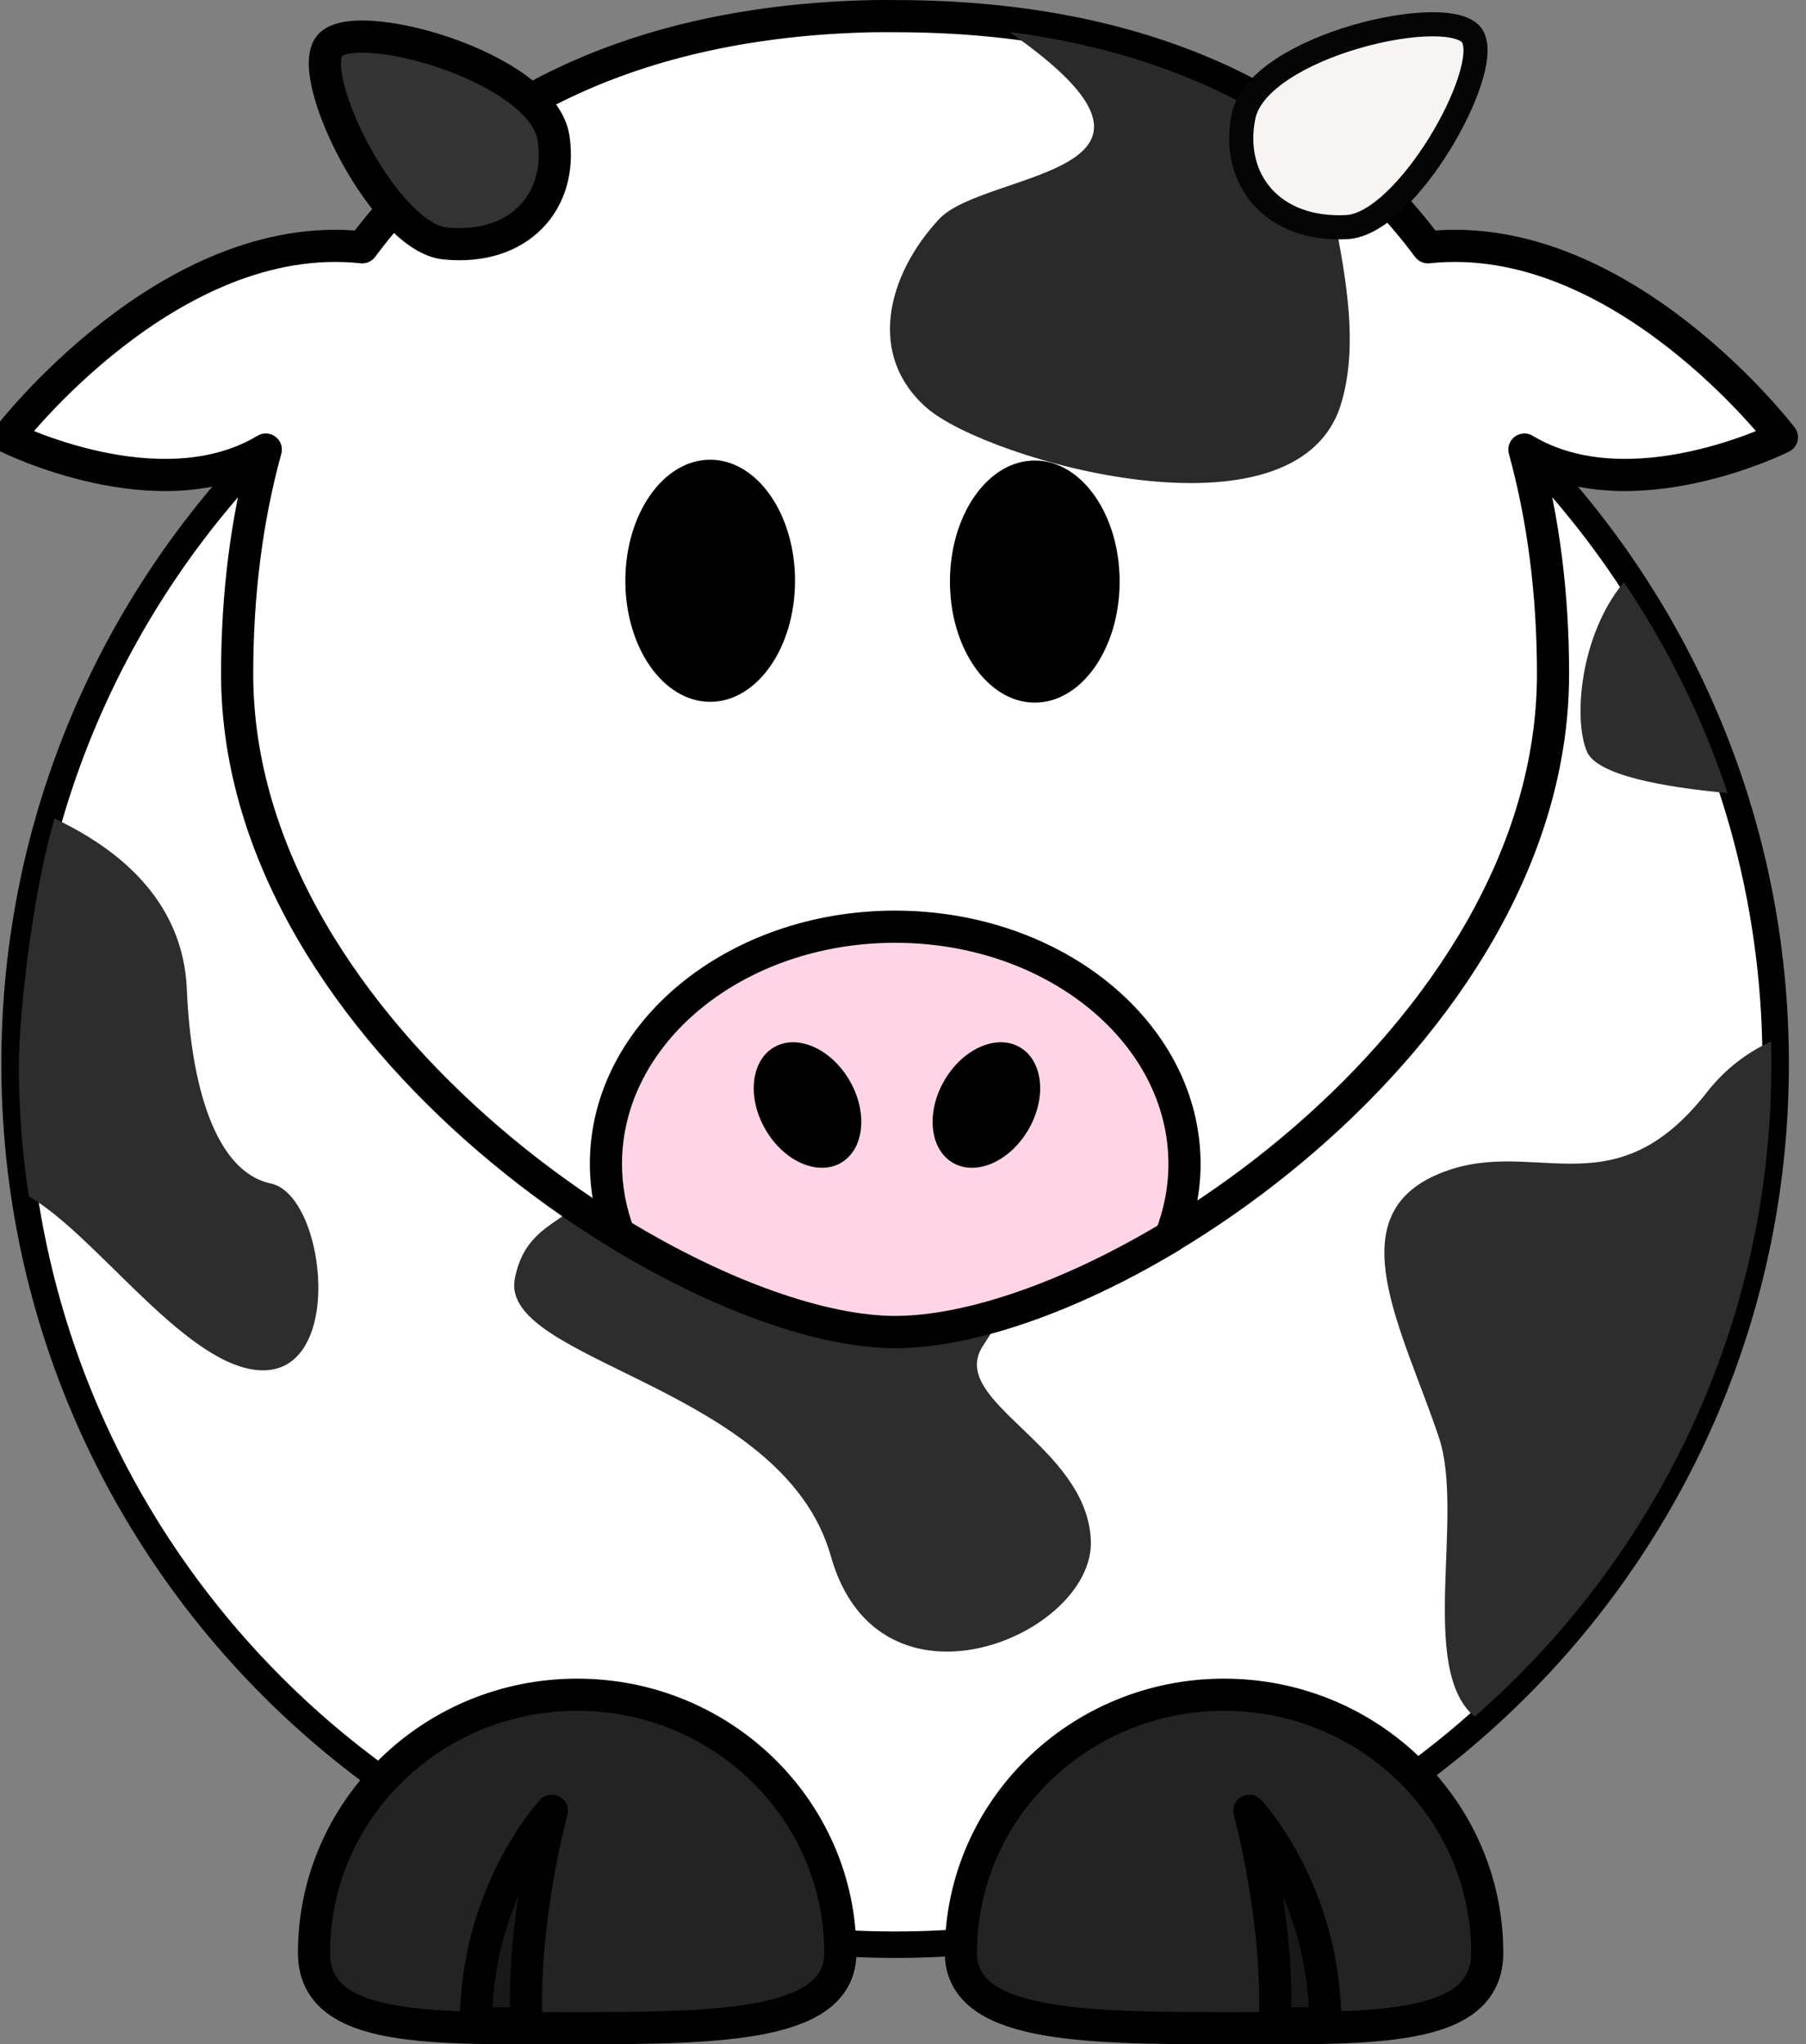
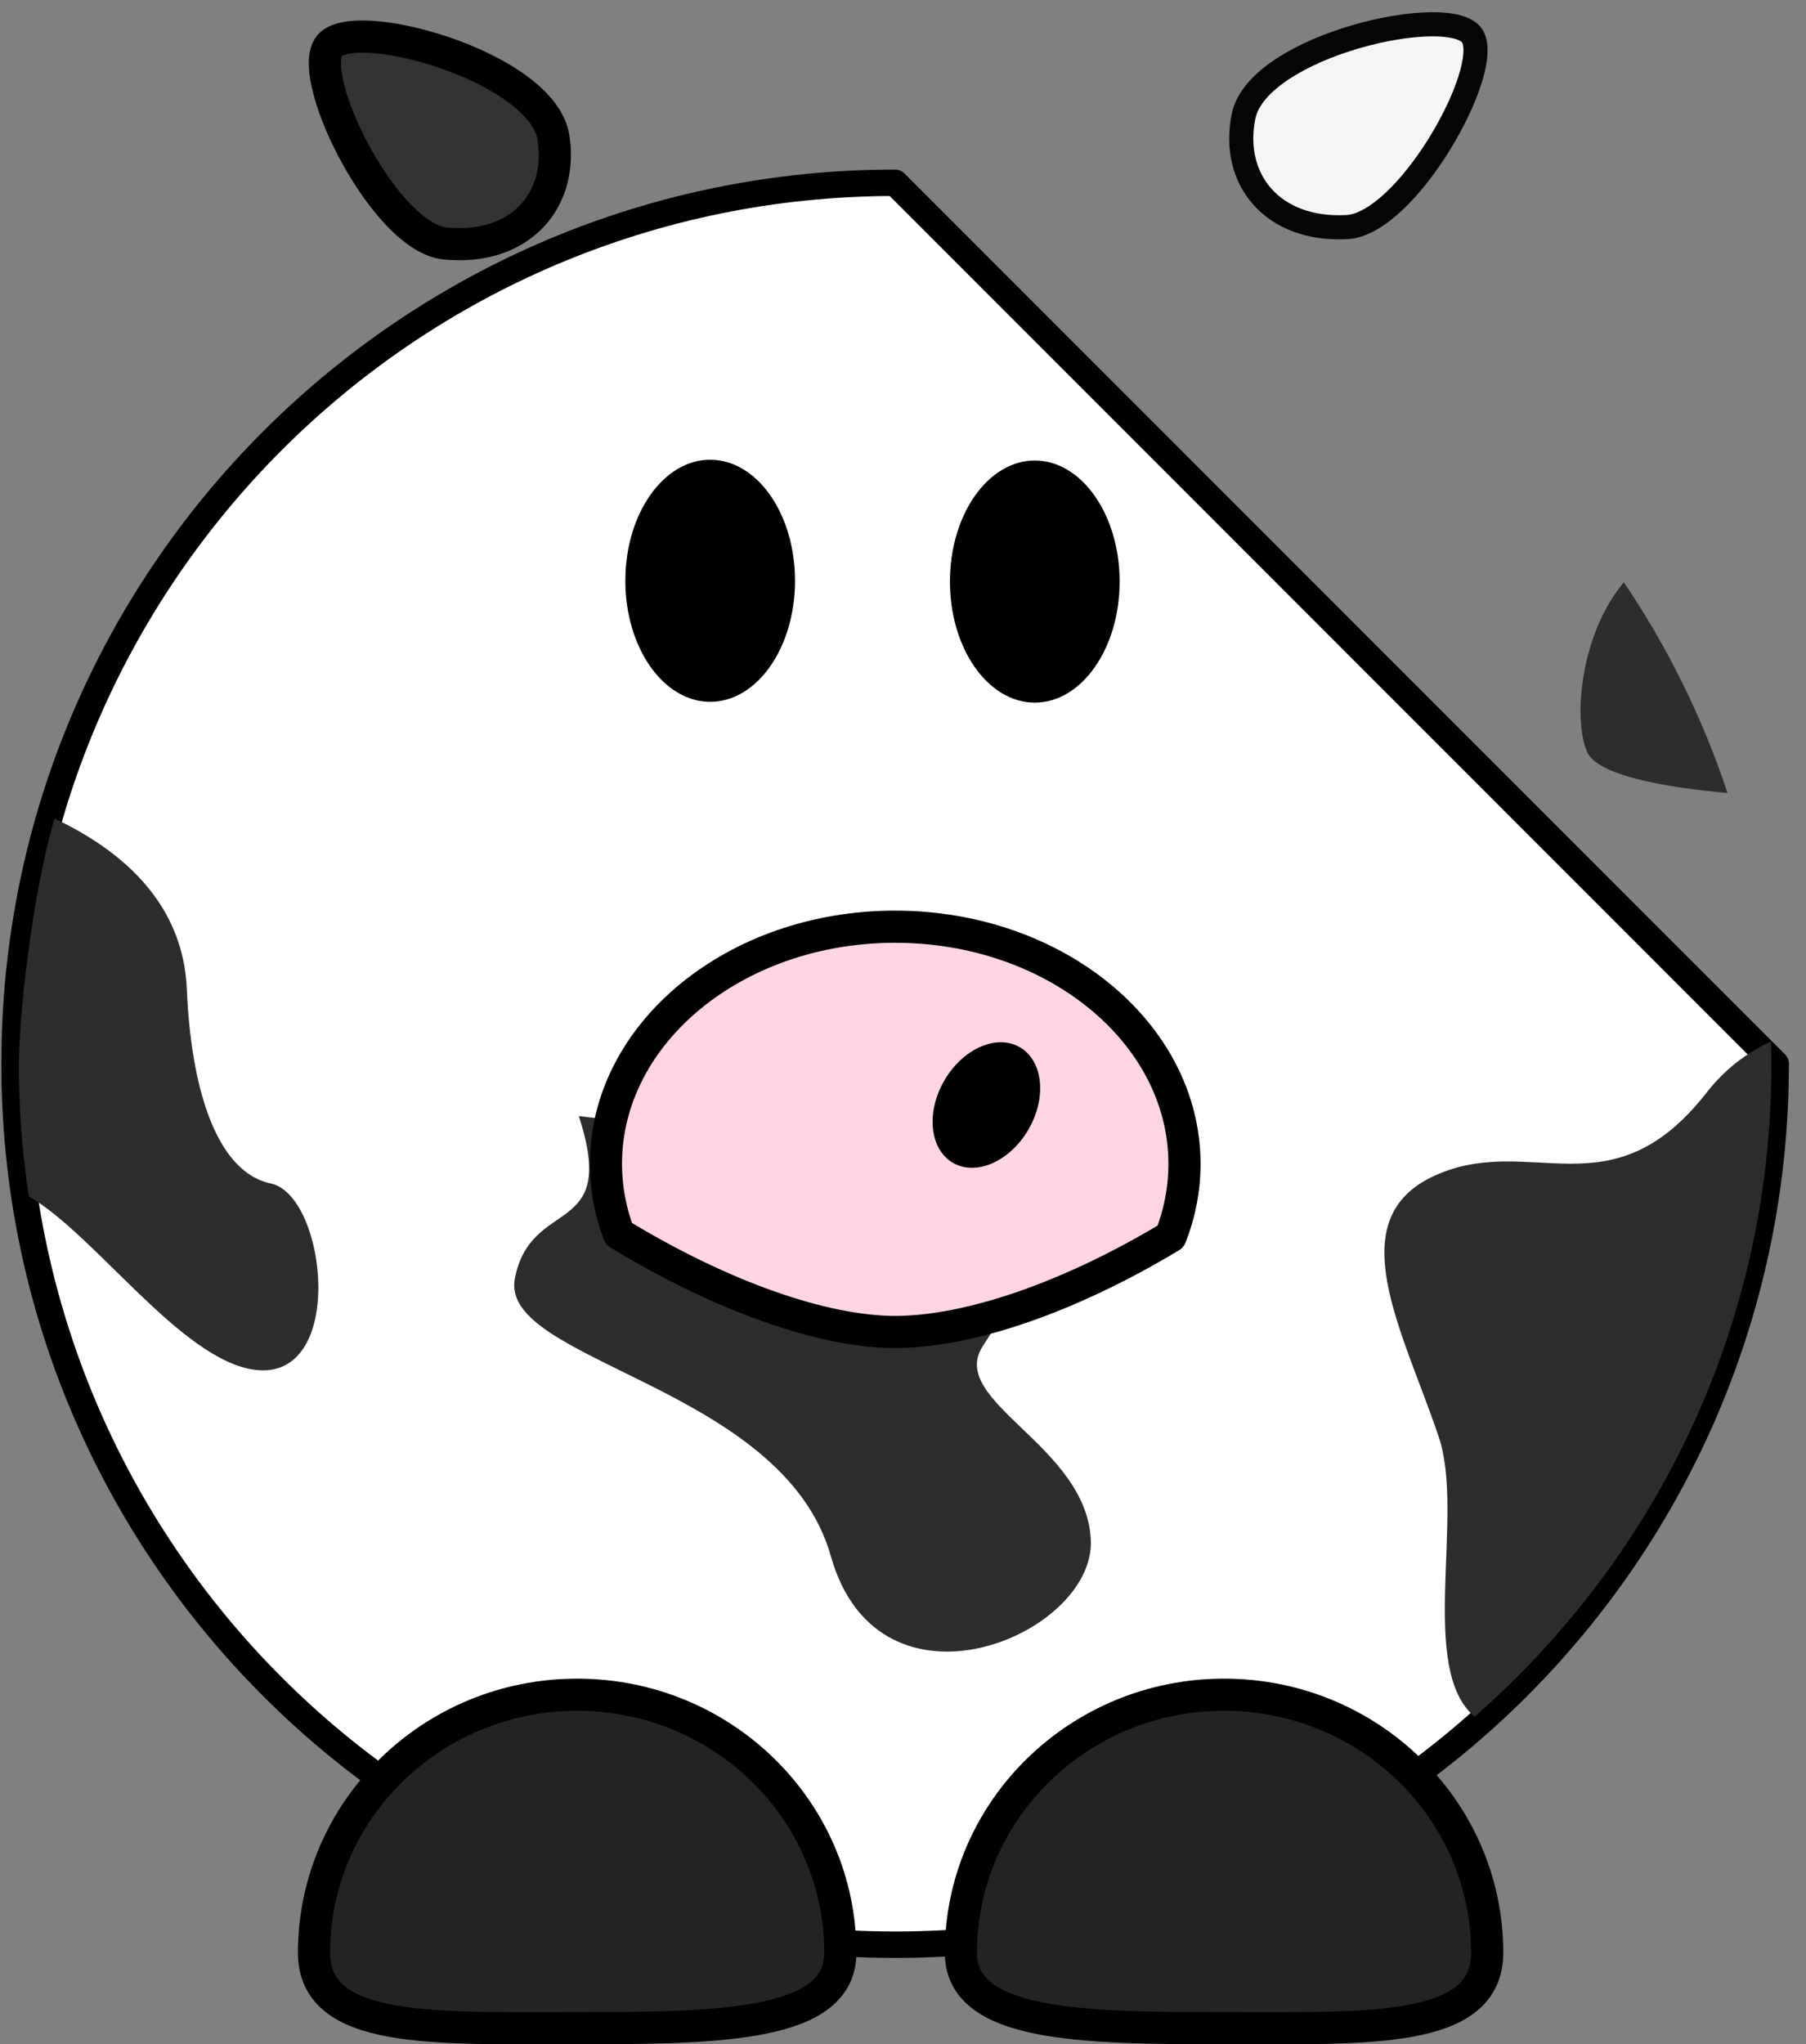
<svg xmlns="http://www.w3.org/2000/svg" width="224.656" height="254.265">
  <rect width="100%" height="100%" fill="#808080" stroke="none" />
  <title>Mina Moo</title>
  <g>
    <title>Layer 1</title>
-     <path fill="#ffffff" fill-rule="nonzero" stroke="#000000" stroke-width="3.287" stroke-linecap="round" stroke-linejoin="round" stroke-miterlimit="4" id="path2383" d="m220.884,132.302c0.018,60.508 -49.028,109.569 -109.536,109.569c-60.508,0 -109.554,-49.061 -109.536,-109.569c-0.018,-60.508 49.028,-109.569 109.536,-109.569c60.508,0 109.554,49.061 109.536,109.569z" />
+     <path fill="#ffffff" fill-rule="nonzero" stroke="#000000" stroke-width="3.287" stroke-linecap="round" stroke-linejoin="round" stroke-miterlimit="4" id="path2383" d="m220.884,132.302c0.018,60.508 -49.028,109.569 -109.536,109.569c-60.508,0 -109.554,-49.061 -109.536,-109.569c-0.018,-60.508 49.028,-109.569 109.536,-109.569z" />
    <path fill="#2d2d2d" fill-rule="evenodd" stroke-width="1px" id="path3173" d="m201.996,72.414c-5.451,6.554 -6.3,17.009 -4.603,21.045c1.252,2.978 9.562,4.442 17.508,5.177c-3.112,-9.37 -7.474,-18.181 -12.906,-26.222zm-195.205,29.396c-2.894,9.718 -4.445,25.067 -4.447,30.628c-0.002,5.562 0.427,11.026 1.244,16.362c8.257,4.75 18.975,20.388 28.113,21.569c11.444,1.479 8.956,-21.693 1.99,-23.172c-6.966,-1.479 -9.952,-12.325 -10.449,-24.158c-0.334,-7.946 -4.725,-15.67 -16.451,-21.23zm213.491,27.732c-2.942,1.357 -5.675,3.391 -7.961,6.317c-11.942,15.283 -21.893,4.93 -33.835,10.353c-11.942,5.423 -3.981,19.227 0.498,32.539c3.242,9.637 -2.629,28.821 4.447,34.757c22.644,-19.798 36.924,-48.794 36.914,-81.07c0,-0.974 -0.006,-1.929 -0.031,-2.896c-0.009,0.004 -0.022,-0.004 -0.031,0zm-148.278,9.275c4.976,15.283 -5.971,9.86 -7.961,20.213c-1.99,10.353 33.338,13.311 39.309,34.511c5.971,21.2 32.84,9.86 32.342,-1.972c-0.498,-11.832 -17.913,-17.255 -13.435,-24.158c4.478,-6.902 13.435,-21.2 13.435,-21.2l-63.69,-7.395z" />
    <path fill="#232323" fill-rule="nonzero" stroke="#000000" stroke-width="4" stroke-linecap="round" stroke-linejoin="round" stroke-miterlimit="4" id="path3172" d="m119.529,242.874c0,9.091 14.665,9.381 32.735,9.381c18.07,0 32.735,0.693 32.735,-9.381c0,-17.716 -14.665,-32.094 -32.735,-32.094c-18.07,0 -32.735,14.378 -32.735,32.094z" />
-     <path fill="#000000" fill-opacity="0.314" fill-rule="evenodd" stroke="#000000" stroke-width="4" stroke-linejoin="round" stroke-miterlimit="4" id="path3174" d="m164.855,251.654c0,-16.368 -9.443,-26.44 -9.443,-26.44c0,0 3.777,13.849 3.148,26.44l6.295,0z" />
-     <path fill="#ffffff" fill-rule="nonzero" stroke="#000000" stroke-width="4" stroke-linecap="round" stroke-linejoin="round" stroke-miterlimit="4" id="path3155" d="m108.687,2.008c-30.129,0.611 -50.932,11.653 -63.625,28.75c-24.064,-2.588 -44.062,23.625 -44.062,23.625c0,0 18.891,9.446 32.062,1.531c-2.399,8.712 -3.562,18.106 -3.562,27.906c0,45.174 56.126,81.844 81.844,81.844c26.717,0 81.844,-36.669 81.844,-81.844c0,-9.8 -1.164,-19.195 -3.562,-27.906c13.171,7.915 32.031,-1.531 32.031,-1.531c0,0 -19.971,-26.205 -44.031,-23.625c-13.062,-17.595 -34.708,-28.75 -66.281,-28.75c-0.894,0 -1.778,-0.018 -2.656,0z" />
-     <path fill="#2b2a2a" fill-rule="evenodd" stroke-width="1px" id="path3185" d="m125.562,3.976c25.721,17.926 -3.05,17.142 -8.75,23.281c-6.5,7 -9,17 -1.5,23.5c7.5,6.5 46,17.5 51.5,-0.5c2.835,-9.279 -0.566,-20.802 -2.344,-30.969c-10.018,-7.861 -22.904,-13.242 -38.906,-15.312z" />
    <path fill="#000000" fill-rule="nonzero" stroke-width="47.667" stroke-linecap="round" stroke-linejoin="round" stroke-miterlimit="4" id="path3163" d="m139.276,72.332c0.002,8.315 -4.724,15.056 -10.554,15.056c-5.83,0 -10.556,-6.742 -10.554,-15.056c-0.002,-8.315 4.724,-15.056 10.554,-15.056c5.83,0 10.556,6.742 10.554,15.056z" />
    <path fill="#ffd5e5" fill-rule="nonzero" stroke="#000000" stroke-width="4" stroke-linecap="round" stroke-linejoin="round" stroke-miterlimit="4" id="path3210" d="m111.343,115.258c-19.862,0 -35.969,13.216 -35.969,29.5c0,3.02 0.564,5.944 1.594,8.688c12.712,7.743 25.394,12.219 34.375,12.219c9.198,0 21.757,-4.331 34.281,-11.875c1.113,-2.843 1.719,-5.887 1.719,-9.031c0,-16.284 -16.138,-29.5 -36,-29.5z" />
    <path fill="#232323" fill-rule="nonzero" stroke="#000000" stroke-width="4" stroke-linecap="round" stroke-linejoin="round" stroke-miterlimit="4" id="path3329" d="m104.532,242.874c0,9.091 -14.665,9.381 -32.735,9.381c-18.07,0 -32.735,0.693 -32.735,-9.381c0,-17.716 14.665,-32.094 32.735,-32.094c18.07,0 32.735,14.378 32.735,32.094z" />
-     <path fill="#000000" fill-opacity="0.314" fill-rule="evenodd" stroke="#000000" stroke-width="4" stroke-linejoin="round" stroke-miterlimit="4" id="path3331" d="m59.206,251.654c0,-16.368 9.443,-26.44 9.443,-26.44c0,0 -3.777,13.849 -3.148,26.44l-6.295,0z" />
    <path fill="#000000" fill-rule="nonzero" stroke-width="47.667" stroke-linecap="round" stroke-linejoin="round" stroke-miterlimit="4" id="path2398" d="m127.944,140.465c-2.293,3.973 -6.5,5.839 -9.397,4.166c-2.897,-1.672 -3.385,-6.249 -1.09,-10.221c2.293,-3.973 6.5,-5.839 9.397,-4.166c2.897,1.672 3.385,6.249 1.09,10.221z" />
-     <path fill="#000000" fill-rule="nonzero" stroke-width="47.667" stroke-linecap="round" stroke-linejoin="round" stroke-miterlimit="4" id="path2412" d="m95.207,140.465c2.293,3.973 6.5,5.839 9.397,4.166c2.897,-1.672 3.385,-6.249 1.09,-10.221c-2.293,-3.973 -6.5,-5.839 -9.397,-4.166c-2.897,1.672 -3.385,6.249 -1.09,10.221z" />
    <path transform="rotate(-4.592, 55.012, 17.148)" fill="#333333" fill-rule="evenodd" stroke="#000000" stroke-width="4" stroke-miterlimit="4" id="path2399" d="m54.312,30.265c-7.333,-1.328 -15.5,-21.5 -12.5,-25.5c3,-4 26.374,4.466 27,13.5c0.552,7.969 -5.386,13.651 -14.5,12z" />
    <path transform="rotate(7.336, 168.512, 15.149)" fill="#f7f4f4" fill-rule="evenodd" stroke="#050505" stroke-width="3" stroke-miterlimit="4" id="path3171" d="m169.211,28.265c7.333,-1.328 15.5,-21.5 12.5,-25.5c-3,-4 -26.374,4.466 -27,13.5c-0.552,7.969 5.386,13.651 14.5,12z" />
    <path id="svg_2" fill="#000000" fill-rule="nonzero" stroke-width="47.667" stroke-linecap="round" stroke-linejoin="round" stroke-miterlimit="4" d="m98.897,72.233c0.002,8.315 -4.724,15.056 -10.554,15.056c-5.83,0 -10.556,-6.742 -10.554,-15.056c-0.002,-8.315 4.724,-15.056 10.554,-15.056c5.83,0 10.556,6.742 10.554,15.056z" />
  </g>
</svg>